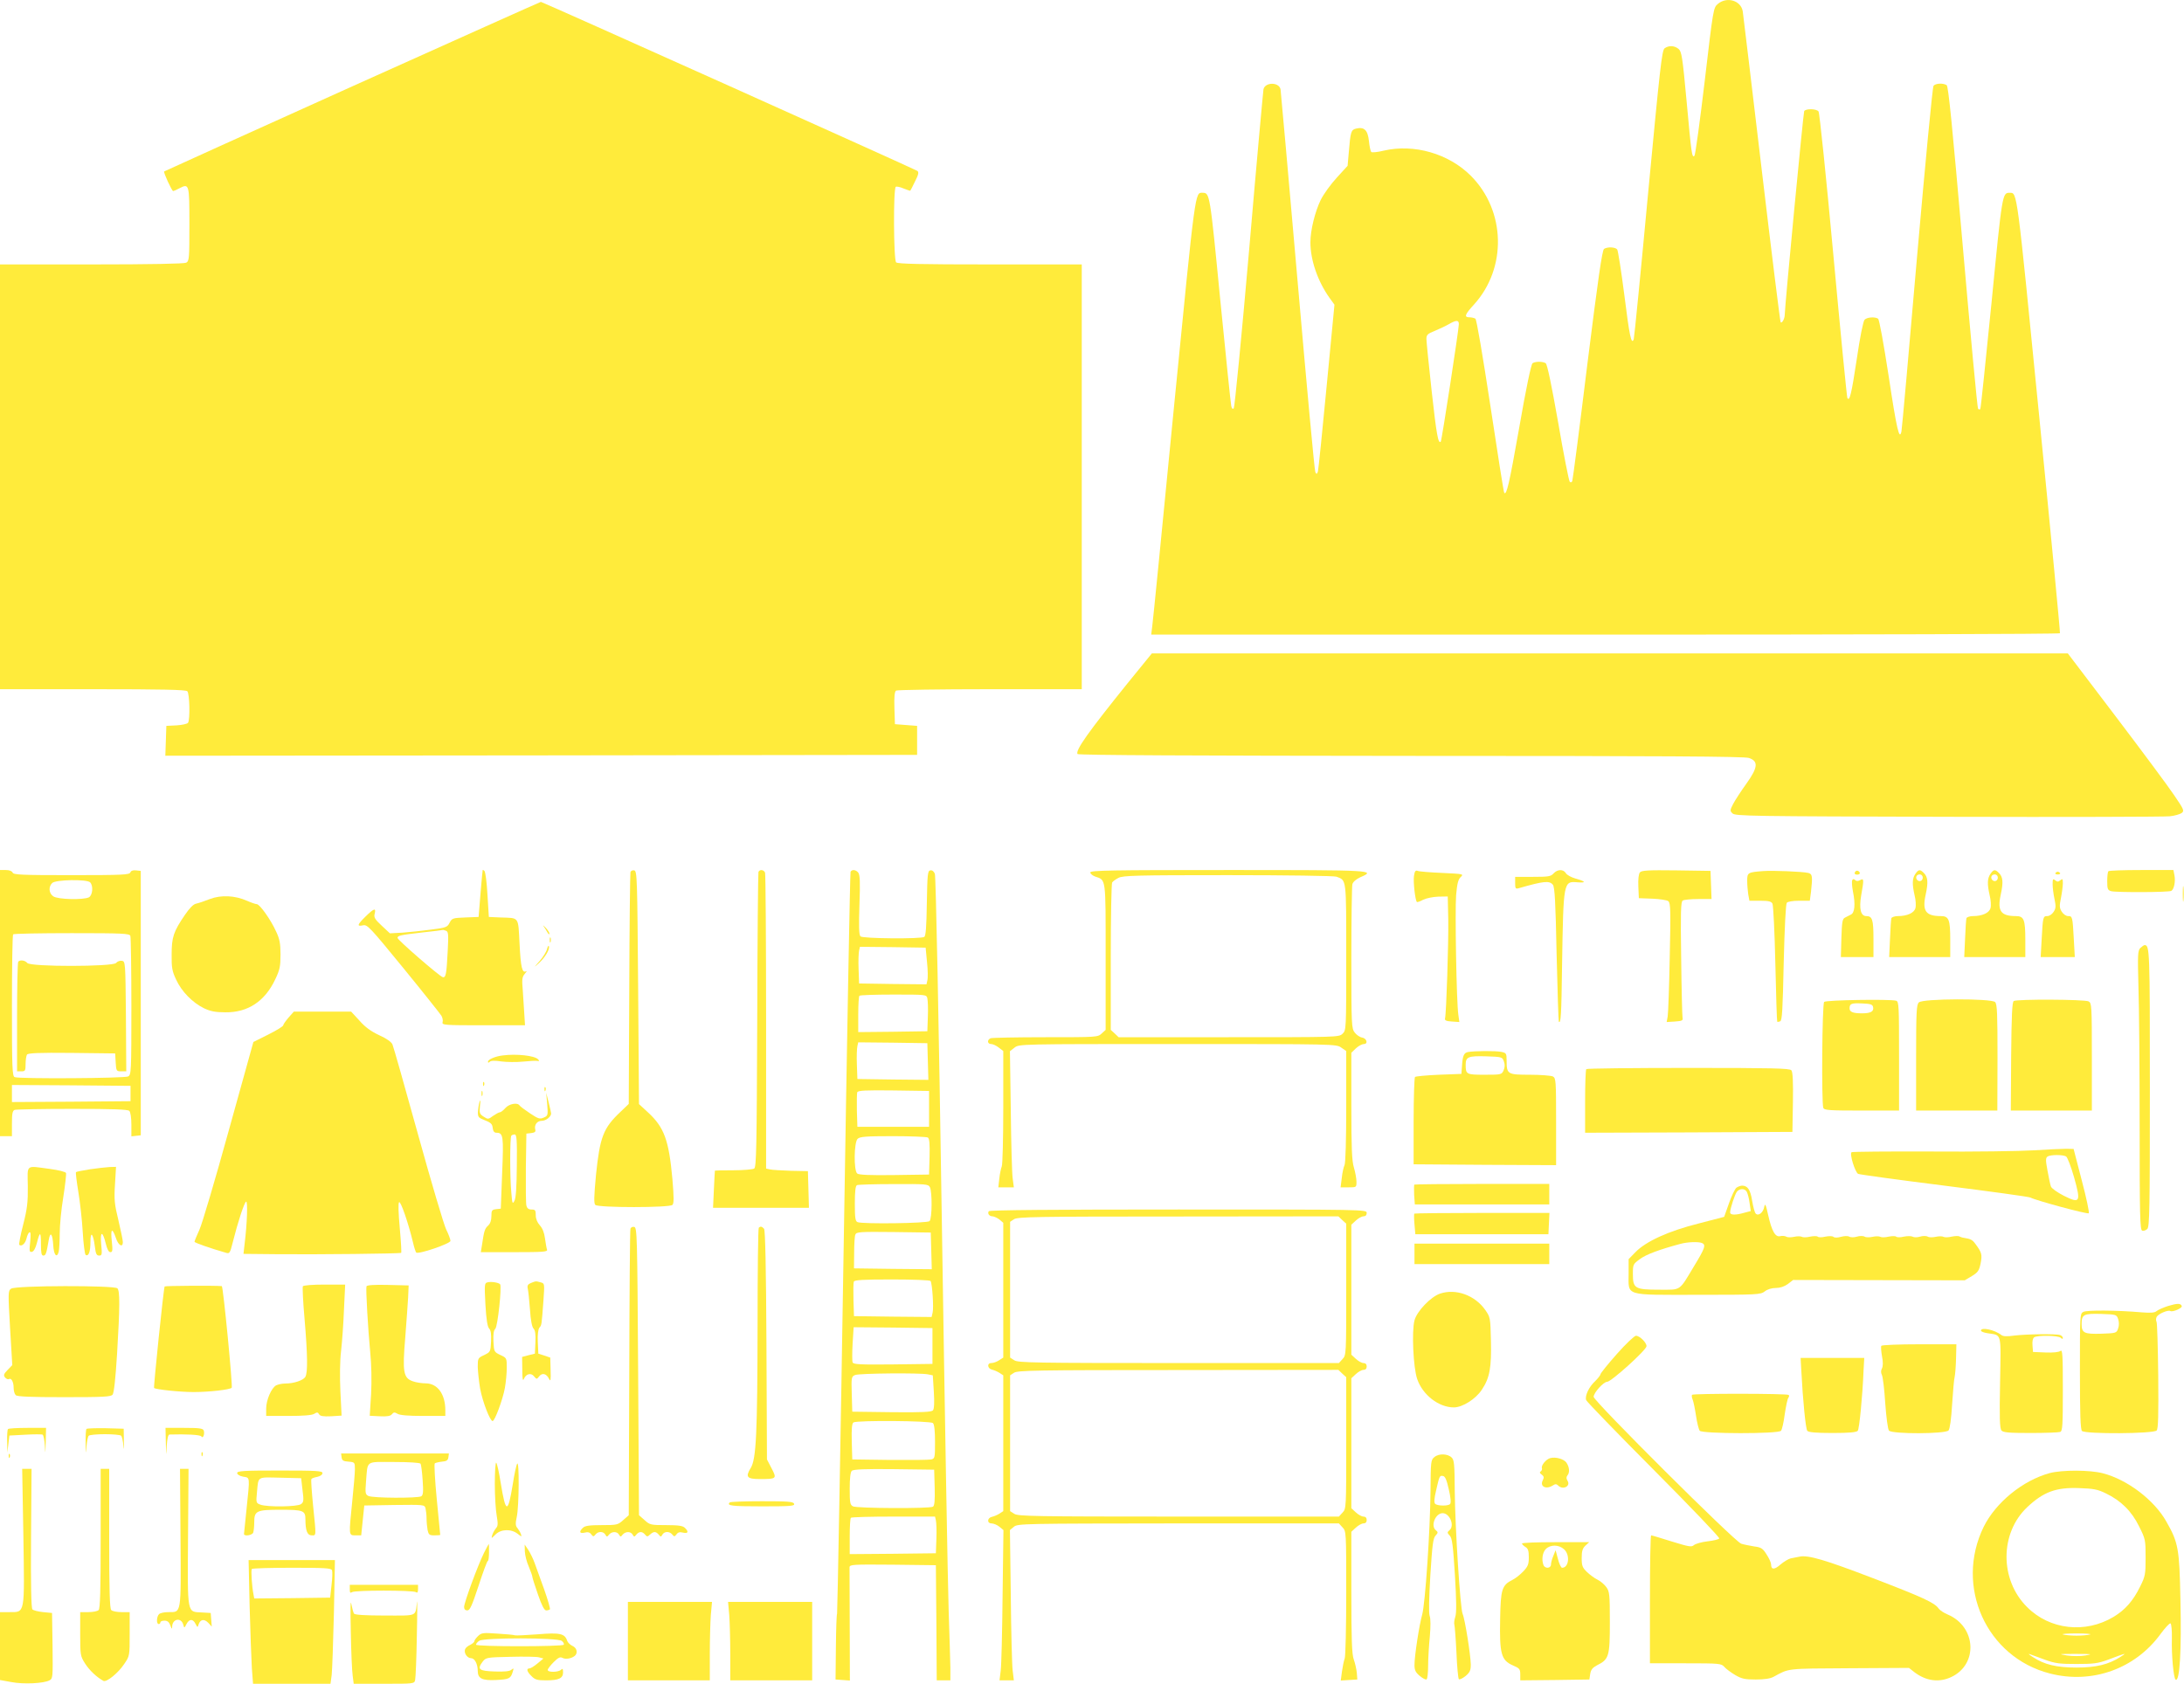
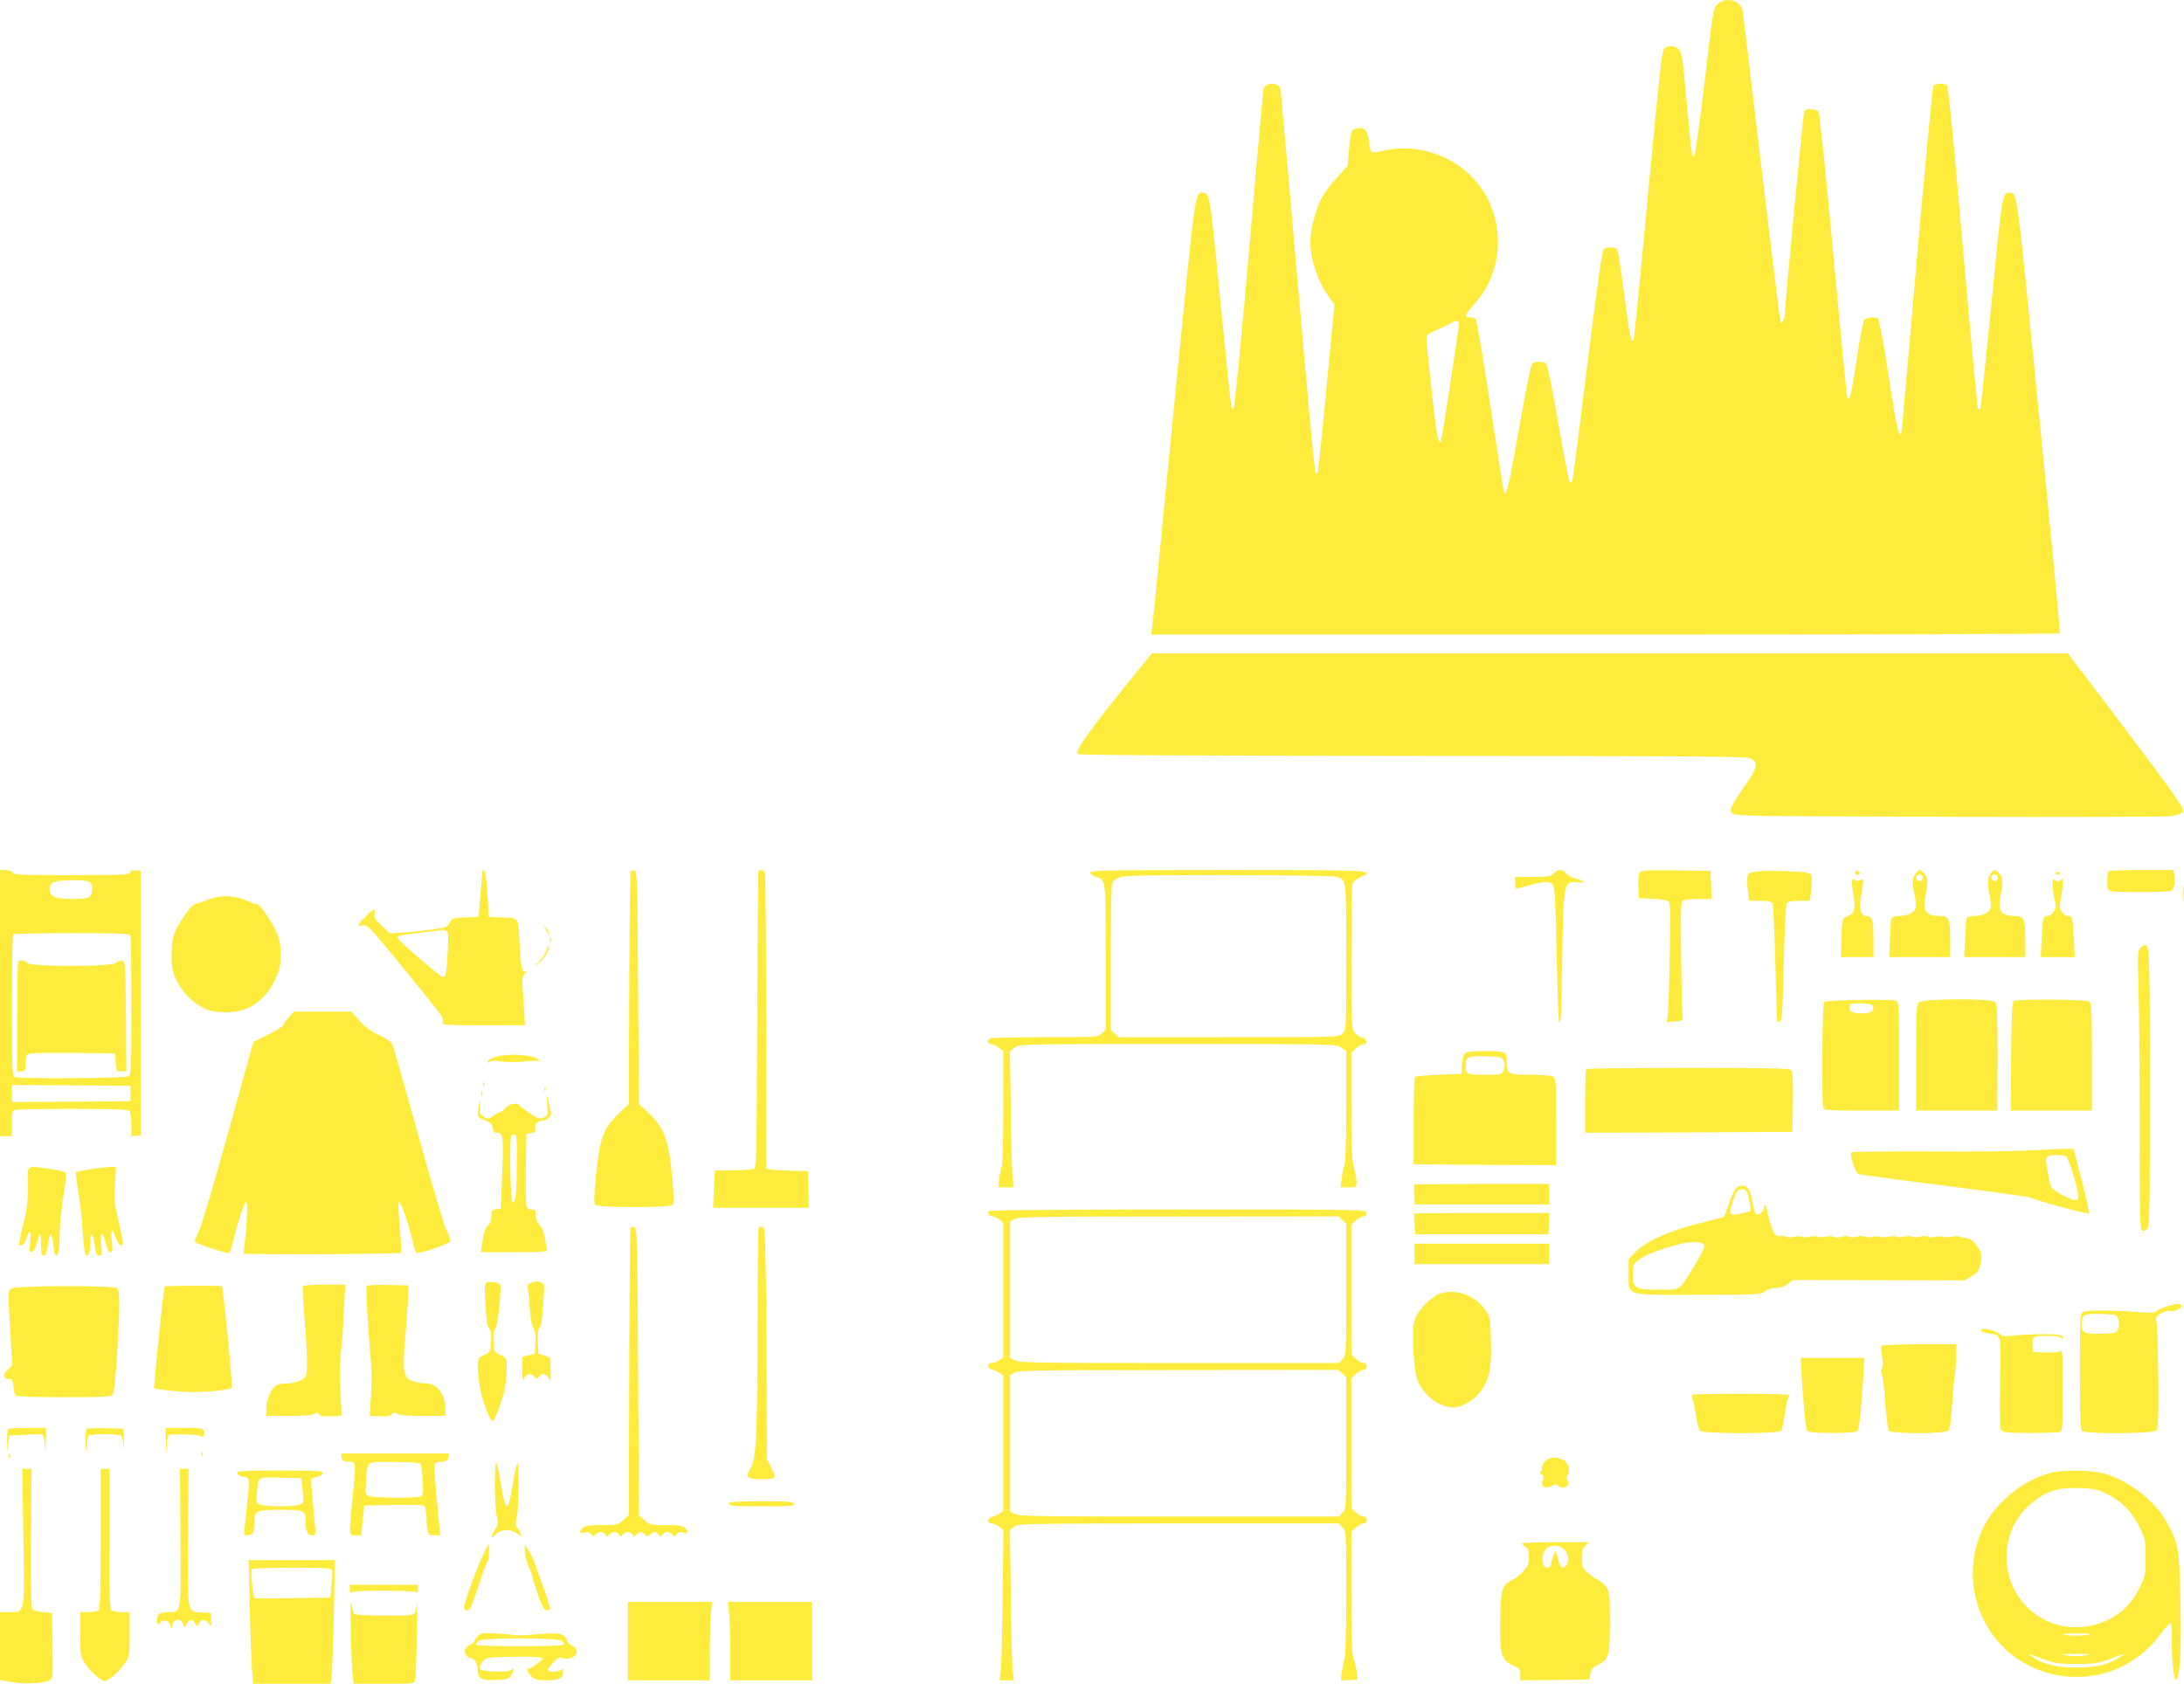
<svg xmlns="http://www.w3.org/2000/svg" version="1.0" width="1280pt" height="987pt" viewBox="0 0 1280 987" preserveAspectRatio="xMidYMid meet">
  <g transform="translate(0,987) scale(0.1,-0.1)" fill="#ffeb3b" stroke="none">
    <path d="M10068 9847 c-26 -22 -27 -25 -77 -452 -28 -236 -55 -433 -60 -438 -15 -15 -18 12 -46 318 -24 260 -29 292 -47 308 -24 20 -57 22 -82 4 -16 -12 -27 -112 -97 -852 -43 -462 -81 -846 -84 -854 -14 -35 -25 20 -55 259 -18 140 -37 261 -42 268 -12 14 -57 16 -77 3 -11 -7 -35 -174 -98 -677 -45 -368 -85 -675 -88 -683 -3 -9 -9 -11 -15 -5 -5 5 -36 161 -68 348 -39 221 -64 341 -73 347 -18 11 -60 11 -77 0 -8 -5 -38 -146 -78 -377 -59 -333 -74 -398 -88 -383 -3 2 -39 231 -81 509 -45 296 -81 508 -88 512 -7 4 -22 8 -34 8 -34 0 -28 16 25 74 195 214 187 551 -18 756 -130 130 -333 188 -510 147 -36 -9 -69 -12 -73 -8 -5 5 -11 34 -14 65 -7 64 -28 84 -76 72 -29 -7 -32 -19 -42 -139 l-7 -79 -63 -69 c-35 -38 -78 -97 -95 -132 -33 -68 -60 -177 -60 -247 0 -105 43 -229 112 -326 l29 -40 -46 -480 c-25 -263 -48 -488 -51 -498 -6 -16 -8 -17 -15 -4 -5 8 -51 512 -104 1119 -53 607 -98 1114 -100 1126 -10 43 -90 42 -100 0 -2 -12 -41 -436 -84 -941 -44 -506 -85 -924 -90 -929 -7 -7 -12 -2 -15 14 -3 13 -32 296 -65 628 -60 618 -61 620 -102 621 -46 0 -41 39 -169 -1260 -66 -679 -123 -1256 -127 -1282 l-6 -48 2661 0 c1464 0 2663 3 2665 8 2 4 -53 582 -123 1285 -131 1325 -127 1296 -171 1297 -44 0 -44 1 -107 -644 -34 -340 -63 -621 -66 -624 -4 -3 -9 -2 -13 2 -4 3 -44 430 -89 947 -62 714 -85 944 -95 950 -21 13 -65 11 -77 -4 -6 -7 -49 -460 -97 -1007 -47 -547 -88 -1006 -91 -1019 -12 -56 -28 13 -75 325 -30 194 -55 332 -62 336 -19 12 -64 9 -79 -6 -8 -8 -27 -101 -46 -232 -31 -205 -42 -249 -55 -227 -3 5 -40 382 -82 838 -42 456 -81 835 -87 842 -13 16 -74 17 -84 2 -5 -9 -113 -1136 -114 -1194 0 -23 -16 -52 -24 -44 -3 3 -53 406 -111 895 -58 489 -108 906 -111 927 -10 64 -93 89 -146 44z m-1518 -1877 c0 -30 -100 -683 -106 -689 -15 -15 -25 42 -53 294 -17 154 -31 293 -31 308 0 24 7 31 48 47 26 11 63 28 82 39 45 26 60 26 60 1z" />
-     <path d="M2065 9364 c-605 -273 -1101 -497 -1103 -499 -5 -5 45 -115 53 -115 3 0 20 7 36 16 58 30 59 26 59 -210 0 -203 -1 -216 -19 -226 -13 -6 -205 -10 -555 -10 l-536 0 0 -1245 0 -1245 543 0 c409 0 546 -3 555 -12 13 -13 17 -165 4 -185 -4 -6 -34 -13 -67 -15 l-60 -3 -3 -88 -3 -87 2203 2 2203 3 0 85 0 85 -65 5 -65 5 -3 94 c-2 69 1 97 10 103 7 4 255 8 551 8 l537 0 0 1245 0 1245 -538 0 c-405 0 -541 3 -550 12 -15 15 -17 434 -2 443 5 3 26 -1 46 -10 20 -8 38 -14 39 -13 2 2 14 26 28 55 20 39 23 53 14 61 -14 10 -2200 992 -2207 991 -3 0 -500 -223 -1105 -495z" />
    <path d="M6607 5863 c-228 -283 -305 -391 -292 -413 4 -7 706 -10 1953 -11 1481 0 1955 -3 1982 -12 57 -19 53 -56 -15 -151 -31 -43 -66 -97 -77 -118 -19 -37 -20 -41 -4 -56 15 -16 113 -17 1264 -20 686 -2 1270 0 1298 3 29 3 60 12 70 19 17 13 14 20 -44 105 -34 51 -188 258 -342 461 l-281 370 -2684 0 -2684 0 -144 -177z" />
    <path d="M0 3990 l0 -780 35 0 35 0 0 74 c0 58 3 75 16 80 9 3 161 6 338 6 237 0 325 -3 334 -12 7 -7 12 -41 12 -81 l0 -68 28 3 27 3 0 775 0 775 -28 3 c-18 2 -29 -2 -33 -12 -5 -14 -47 -16 -345 -16 -293 0 -340 2 -345 15 -4 9 -19 15 -40 15 l-34 0 0 -780z m528 708 c20 -20 15 -76 -7 -88 -32 -16 -183 -13 -209 6 -26 18 -29 56 -6 78 20 20 203 23 222 4z m236 -314 c3 -9 6 -195 6 -414 0 -385 -1 -400 -19 -410 -21 -11 -637 -15 -665 -4 -14 5 -16 52 -16 418 0 227 3 416 7 419 3 4 158 7 344 7 298 0 338 -2 343 -16z m1 -924 l0 -45 -347 -3 -348 -2 0 50 0 50 348 -2 347 -3 0 -45z" />
    <path d="M107 4233 c-4 -3 -7 -150 -7 -325 l0 -318 25 0 c23 0 25 4 25 43 0 23 4 48 8 55 7 9 66 12 263 10 l254 -3 3 -52 c3 -51 4 -53 33 -53 l29 0 -2 323 c-3 318 -3 322 -24 325 -11 2 -27 -4 -34 -13 -19 -22 -501 -23 -520 0 -13 16 -42 20 -53 8z" />
    <path d="M2829 4770 c-1 -3 -7 -66 -13 -140 l-11 -135 -77 -3 c-74 -3 -79 -4 -93 -31 -13 -26 -21 -29 -107 -40 -51 -7 -127 -15 -168 -18 l-75 -4 -48 45 c-40 37 -47 49 -41 70 9 36 -4 32 -53 -16 -50 -49 -53 -60 -15 -52 25 5 40 -11 237 -252 116 -142 215 -267 222 -278 7 -12 10 -29 7 -38 -5 -17 11 -18 239 -18 l244 0 -4 63 c-2 34 -6 97 -9 140 -6 67 -4 80 12 99 10 12 14 18 8 15 -24 -14 -32 22 -39 161 -9 163 1 150 -115 154 l-65 3 -8 130 c-4 72 -12 134 -18 140 -5 5 -10 7 -10 5z m-215 -356 c14 -5 15 -22 10 -118 -7 -137 -11 -158 -29 -154 -18 4 -265 218 -265 230 0 14 16 17 145 32 66 7 121 14 122 15 1 0 9 -2 17 -5z" />
    <path d="M3695 4758 c-2 -7 -6 -316 -7 -686 l-3 -673 -48 -46 c-101 -95 -121 -147 -144 -370 -12 -128 -13 -167 -4 -176 17 -17 435 -17 452 0 9 9 9 42 0 150 -21 231 -48 305 -145 394 l-51 47 -5 683 c-5 641 -6 684 -23 687 -9 2 -19 -2 -22 -10z" />
    <path d="M4445 4758 c-2 -7 -6 -399 -7 -871 -3 -749 -5 -859 -18 -867 -8 -5 -63 -10 -122 -10 -60 0 -108 -1 -108 -2 -1 -2 -3 -51 -6 -110 l-5 -108 281 0 281 0 -3 108 -3 107 -100 2 c-55 2 -110 5 -122 8 l-23 5 0 859 c0 473 -3 866 -6 875 -7 19 -33 21 -39 4z" />
-     <path d="M4985 4760 c-3 -5 -21 -984 -40 -2176 -19 -1191 -37 -2169 -39 -2173 -3 -3 -6 -92 -7 -196 l-2 -190 42 -3 42 -3 -1 323 c-1 178 -1 331 -1 341 1 16 18 17 254 15 l252 -3 3 -338 2 -337 40 0 40 0 0 73 c-1 39 -5 189 -10 332 -5 143 -23 1169 -40 2280 -18 1184 -35 2030 -41 2043 -6 15 -16 22 -27 20 -15 -3 -17 -22 -20 -193 -2 -136 -6 -191 -15 -197 -20 -13 -361 -10 -374 3 -9 9 -10 61 -6 185 5 133 3 177 -7 189 -14 17 -36 20 -45 5z m448 -529 c5 -46 6 -95 2 -108 l-5 -23 -198 2 -197 3 -3 85 c-2 47 0 95 3 108 l5 22 193 -2 192 -3 8 -84z m2 -213 c3 -13 5 -61 3 -108 l-3 -85 -202 -3 -203 -2 0 103 c0 57 3 107 7 110 3 4 93 7 199 7 192 0 194 0 199 -22z m3 -371 l3 -107 -208 2 -208 3 -3 85 c-2 47 0 95 3 108 l5 22 203 -2 202 -3 3 -108z m7 -277 l0 -105 -210 0 -210 0 -3 94 c-1 52 0 101 2 108 5 11 47 13 213 11 l208 -3 0 -105z m-7 -168 c9 -6 12 -36 10 -113 l-3 -104 -204 -3 c-142 -2 -208 1 -217 9 -21 17 -19 182 2 203 13 13 46 16 207 16 106 0 198 -4 205 -8z m12 -291 c14 -28 13 -184 -2 -199 -13 -13 -391 -18 -422 -6 -13 5 -16 24 -16 109 0 73 4 105 13 108 6 3 103 6 214 6 190 1 203 0 213 -18z m8 -374 l3 -107 -228 2 -228 3 1 91 c0 49 3 98 7 107 6 16 27 17 224 15 l218 -3 3 -108z m-4 -176 c10 -16 19 -157 12 -185 l-6 -26 -228 2 -227 3 -3 94 c-1 52 -1 100 2 108 4 10 52 13 225 13 122 0 222 -4 225 -9z m11 -381 l0 -105 -231 -3 c-192 -2 -233 0 -237 12 -3 7 -3 57 0 110 l6 96 231 -2 231 -3 0 -105z m-28 -166 l30 -6 6 -96 c4 -62 2 -101 -5 -109 -8 -10 -63 -13 -242 -11 l-231 3 -3 103 c-3 99 -2 103 20 112 26 10 378 13 425 4z m31 -286 c8 -8 12 -47 12 -110 0 -93 -1 -98 -22 -103 -13 -3 -122 -4 -243 -3 l-220 3 -3 104 c-2 77 1 107 10 113 22 13 452 10 466 -4z m10 -377 c2 -77 -1 -107 -10 -113 -19 -12 -446 -10 -469 2 -17 9 -19 22 -19 103 0 60 4 97 12 105 9 9 73 12 248 10 l235 -3 3 -104z m7 -193 c3 -13 5 -61 3 -108 l-3 -85 -252 -3 -253 -2 0 103 c0 57 3 107 7 110 3 4 116 7 249 7 l244 0 5 -22z" />
    <path d="M6390 4756 c0 -8 13 -18 28 -24 65 -22 62 0 62 -471 l0 -428 -23 -21 c-23 -22 -29 -22 -329 -22 -169 0 -313 -3 -322 -6 -22 -9 -20 -34 3 -34 10 0 30 -9 45 -21 l26 -20 0 -330 c0 -182 -4 -338 -9 -347 -4 -9 -11 -41 -14 -69 l-6 -53 45 0 46 0 -7 53 c-4 28 -9 208 -11 398 l-5 347 27 21 c27 21 27 21 956 21 924 0 930 0 959 -21 l29 -20 0 -325 c0 -193 -4 -333 -10 -344 -5 -10 -13 -43 -16 -74 l-7 -56 47 0 c46 0 46 0 46 33 0 19 -7 56 -15 83 -12 39 -15 114 -15 361 l0 312 27 26 c15 14 36 25 46 25 27 0 17 34 -10 38 -13 2 -32 15 -43 29 -19 25 -20 39 -20 437 0 226 3 421 6 433 4 14 22 29 45 40 97 42 85 43 -771 43 -688 0 -810 -2 -810 -14z m1443 -25 c59 -23 57 -3 57 -471 0 -429 0 -429 -22 -450 -21 -20 -31 -20 -667 -20 l-645 0 -23 22 -23 21 0 426 c0 234 4 431 8 438 4 6 21 19 37 27 26 14 108 16 642 16 346 0 622 -4 636 -9z" />
-     <path d="M8287 4735 c-5 -33 7 -142 17 -152 2 -3 19 3 37 13 19 9 58 17 89 18 l55 1 3 -136 c2 -130 -11 -548 -19 -579 -3 -11 7 -16 40 -18 l44 -3 -6 43 c-11 74 -20 609 -13 701 6 68 12 92 27 106 19 18 16 18 -108 24 -70 3 -135 8 -144 12 -13 5 -18 -2 -22 -30z" />
    <path d="M9105 4750 c-16 -18 -31 -20 -122 -20 l-103 0 0 -36 c0 -33 2 -36 23 -30 144 41 177 45 198 20 11 -13 16 -103 22 -408 5 -215 11 -393 13 -395 12 -13 15 34 19 335 8 490 8 489 91 482 53 -4 48 5 -12 22 -25 7 -51 21 -57 32 -15 24 -49 23 -72 -2z" />
    <path d="M9611 4756 c-7 -9 -11 -40 -9 -83 l3 -68 80 -3 c43 -2 86 -8 93 -15 13 -10 14 -59 8 -327 -3 -173 -9 -330 -12 -348 l-6 -33 48 3 c43 3 49 6 45 23 -2 11 -6 168 -8 349 -4 266 -2 331 9 337 7 5 48 9 91 9 l78 0 -3 83 -3 82 -201 3 c-165 2 -203 0 -213 -12z" />
    <path d="M10335 4764 c-92 -7 -95 -9 -95 -57 0 -23 3 -59 6 -79 l7 -38 63 0 c50 0 65 -4 72 -17 5 -10 13 -169 17 -353 4 -184 9 -337 11 -339 2 -2 9 -1 17 2 12 4 15 68 21 344 5 206 12 343 18 351 6 7 35 12 73 12 l62 0 7 53 c10 90 8 104 -16 110 -34 8 -206 15 -263 11z" />
    <path d="M10876 4763 c-11 -11 -7 -20 9 -20 8 0 15 4 15 8 0 11 -16 20 -24 12z" />
    <path d="M11226 4748 c-19 -27 -20 -59 -5 -126 7 -27 9 -61 5 -75 -7 -28 -48 -47 -103 -47 -18 0 -35 -6 -38 -12 -2 -7 -6 -61 -8 -120 l-5 -108 179 0 179 0 0 101 c0 119 -8 139 -55 139 -89 0 -110 30 -89 126 16 74 13 104 -12 128 -21 21 -30 20 -48 -6z m41 -32 c-4 -9 -13 -13 -22 -10 -18 7 -20 31 -2 37 17 6 31 -9 24 -27z" />
    <path d="M11666 4748 c-19 -27 -20 -59 -5 -126 7 -27 9 -61 5 -75 -7 -28 -48 -47 -103 -47 -18 0 -35 -6 -38 -12 -2 -7 -6 -61 -8 -120 l-5 -108 179 0 179 0 0 101 c0 119 -8 139 -55 139 -89 0 -110 30 -89 126 16 74 13 104 -12 128 -21 21 -30 20 -48 -6z m41 -32 c-4 -9 -13 -13 -22 -10 -18 7 -20 31 -2 37 17 6 31 -9 24 -27z" />
    <path d="M12357 4763 c-4 -3 -7 -30 -7 -59 0 -45 3 -52 23 -58 32 -8 340 -7 353 2 16 10 25 56 18 91 l-6 31 -188 0 c-102 0 -190 -3 -193 -7z" />
    <path d="M12046 4752 c-2 -4 4 -8 14 -8 10 0 16 4 14 8 -3 4 -9 8 -14 8 -5 0 -11 -4 -14 -8z" />
    <path d="M10856 4711 c-4 -6 -2 -37 4 -68 15 -74 10 -124 -12 -134 -10 -5 -26 -13 -35 -18 -15 -7 -18 -25 -21 -120 l-3 -111 96 0 95 0 0 108 c0 112 -7 132 -42 132 -33 0 -43 43 -30 121 17 96 16 102 -6 90 -13 -7 -22 -7 -29 0 -8 8 -13 7 -17 0z" />
    <path d="M12030 4687 c0 -20 5 -59 11 -87 9 -43 8 -55 -5 -75 -9 -14 -25 -25 -37 -25 -25 0 -26 -4 -33 -132 l-6 -108 100 0 100 0 -6 108 c-7 128 -8 132 -33 132 -12 0 -28 11 -37 25 -14 22 -15 34 -5 82 6 31 11 70 11 86 0 25 -2 28 -15 17 -12 -10 -18 -10 -30 0 -13 11 -15 7 -15 -23z" />
    <path d="M12793 4630 c0 -41 2 -58 4 -37 2 20 2 54 0 75 -2 20 -4 3 -4 -38z" />
    <path d="M1230 4600 c-30 -12 -66 -24 -80 -27 -17 -3 -39 -26 -67 -67 -66 -97 -77 -129 -77 -231 -1 -77 3 -98 26 -147 32 -70 96 -135 163 -168 38 -18 67 -24 125 -24 133 -2 233 65 293 193 27 56 31 77 31 146 0 64 -5 91 -26 135 -31 69 -96 160 -113 160 -7 0 -33 9 -58 20 -70 31 -151 35 -217 10z" />
    <path d="M3186 4440 c6 -8 16 -24 22 -35 6 -11 12 -15 12 -8 0 7 -10 22 -22 35 -13 13 -18 17 -12 8z" />
    <path d="M3222 4360 c0 -14 2 -19 5 -12 2 6 2 18 0 25 -3 6 -5 1 -5 -13z" />
    <path d="M3206 4307 c-3 -15 -23 -47 -43 -70 -36 -40 -36 -41 -4 -12 36 33 64 80 58 98 -2 7 -7 -1 -11 -16z" />
    <path d="M12544 4313 c-15 -16 -16 -37 -11 -227 4 -115 7 -483 7 -817 0 -525 2 -608 15 -613 8 -3 21 2 30 10 13 14 15 112 15 828 0 808 -1 836 -31 836 -4 0 -15 -8 -25 -17z" />
    <path d="M10691 3997 c-12 -12 -16 -591 -5 -621 5 -14 35 -16 225 -16 l219 0 0 319 c0 296 -1 320 -17 325 -37 10 -411 4 -422 -7z m287 -31 c5 -25 -14 -36 -65 -36 -53 0 -73 8 -73 29 0 28 11 32 74 29 50 -2 61 -6 64 -22z" />
    <path d="M11246 3994 c-14 -13 -16 -57 -16 -325 l0 -309 238 0 238 0 1 311 c0 256 -2 313 -14 325 -22 22 -425 21 -447 -2z" />
    <path d="M11802 4002 c-9 -6 -13 -83 -15 -325 l-2 -317 238 0 237 0 0 315 c0 300 -1 315 -19 325 -23 12 -420 14 -439 2z" />
    <path d="M1691 3905 c-17 -20 -31 -40 -31 -45 0 -6 -39 -30 -87 -54 l-88 -44 -144 -518 c-79 -286 -156 -547 -172 -582 -16 -35 -29 -67 -29 -71 0 -6 95 -39 186 -65 19 -6 23 0 38 61 30 120 67 232 78 239 11 7 7 -124 -9 -253 l-6 -53 204 -2 c233 -2 711 3 720 8 3 1 -1 67 -8 145 -8 90 -10 146 -4 152 9 9 55 -124 82 -238 6 -27 15 -53 18 -57 11 -13 201 52 201 68 0 9 -11 39 -25 67 -14 29 -88 279 -165 557 -77 278 -144 515 -150 528 -6 14 -35 35 -78 54 -47 22 -82 47 -115 85 l-49 53 -168 0 -168 0 -31 -35z" />
    <path d="M8603 3703 c-24 -5 -31 -21 -35 -88 l-3 -40 -132 -5 c-72 -3 -135 -9 -140 -13 -4 -5 -8 -122 -8 -260 l0 -252 418 -3 417 -2 0 255 c0 241 -1 255 -19 265 -11 5 -72 10 -135 10 -131 0 -136 3 -136 83 0 42 -2 45 -31 51 -34 7 -160 6 -196 -1z m211 -55 c7 -18 6 -35 -2 -53 -11 -24 -14 -25 -111 -25 -107 0 -111 2 -111 59 0 46 16 52 120 49 93 -3 95 -4 104 -30z" />
    <path d="M2945 3683 c-43 -5 -85 -24 -85 -36 0 -8 3 -8 10 -1 7 7 31 8 68 2 31 -4 89 -5 127 -1 39 4 77 6 85 4 12 -2 12 0 3 10 -21 21 -126 33 -208 22z" />
    <path d="M9297 3603 c-4 -3 -7 -89 -7 -190 l0 -183 608 2 607 3 3 174 c2 119 -1 178 -9 187 -10 12 -112 14 -604 14 -325 0 -595 -3 -598 -7z" />
    <path d="M2831 3514 c0 -11 3 -14 6 -6 3 7 2 16 -1 19 -3 4 -6 -2 -5 -13z" />
    <path d="M3191 3484 c0 -11 3 -14 6 -6 3 7 2 16 -1 19 -3 4 -6 -2 -5 -13z" />
    <path d="M2822 3460 c0 -14 2 -19 5 -12 2 6 2 18 0 25 -3 6 -5 1 -5 -13z" />
    <path d="M3207 3398 c5 -65 5 -68 -20 -79 -23 -10 -32 -8 -81 25 -30 20 -58 41 -61 46 -12 19 -61 10 -83 -15 -12 -14 -27 -25 -32 -25 -6 0 -24 -10 -40 -21 -28 -21 -30 -21 -55 -5 -25 16 -26 22 -22 64 4 33 3 39 -3 22 -4 -14 -8 -40 -9 -58 -1 -27 4 -34 27 -43 51 -20 57 -26 60 -53 2 -17 9 -26 21 -26 41 0 43 -19 34 -237 l-8 -208 -27 -3 c-25 -3 -28 -7 -28 -41 0 -25 -7 -44 -19 -55 -20 -18 -24 -31 -36 -113 l-7 -43 197 0 c170 0 196 2 191 15 -3 8 -8 38 -12 66 -4 33 -15 60 -30 76 -15 17 -24 38 -24 59 0 30 -3 34 -25 34 -17 0 -26 7 -30 23 -3 12 -4 112 -3 222 l3 200 28 3 c22 3 28 8 24 21 -7 27 11 51 38 51 25 0 55 24 55 43 -1 7 -7 37 -15 67 l-14 55 6 -67z m-178 -361 c-1 -123 -5 -191 -14 -206 -11 -21 -13 -17 -18 45 -9 90 -9 329 0 337 3 4 13 7 20 7 11 0 14 -34 12 -183z" />
    <path d="M11920 3127 c-80 -5 -351 -9 -602 -7 -251 1 -461 -1 -466 -4 -14 -8 20 -117 38 -127 8 -4 235 -35 505 -69 269 -34 497 -65 505 -70 35 -18 335 -99 342 -92 4 4 -14 90 -41 192 l-48 185 -44 1 c-24 0 -109 -4 -189 -9z m189 -36 c8 -5 29 -60 47 -123 41 -146 35 -155 -61 -107 -37 19 -71 43 -75 54 -4 11 -13 53 -20 93 -12 63 -11 75 1 83 18 11 90 11 108 0z" />
    <path d="M163 2918 c1 -94 -3 -132 -27 -226 -16 -62 -26 -115 -23 -119 13 -12 35 7 42 36 4 17 11 34 17 37 8 5 9 -12 5 -55 -6 -55 -5 -62 10 -59 11 2 21 21 29 51 18 71 24 69 24 -6 0 -51 3 -67 14 -67 14 0 18 11 32 93 9 51 22 35 26 -32 3 -57 21 -79 32 -39 3 13 6 61 6 107 0 47 9 143 21 214 11 70 18 134 16 141 -3 7 -43 17 -95 24 -144 19 -131 30 -129 -100z" />
    <path d="M528 3016 c-43 -7 -80 -14 -83 -17 -2 -3 4 -54 14 -115 10 -60 22 -166 26 -237 4 -70 12 -130 17 -133 17 -11 28 18 28 76 0 67 16 51 26 -27 5 -43 10 -53 25 -53 17 0 18 6 12 67 -7 78 8 80 27 3 8 -33 17 -50 27 -50 13 0 14 11 8 66 -8 73 3 80 25 15 14 -42 40 -56 40 -22 0 11 -12 68 -26 128 -23 94 -26 121 -20 211 l6 102 -38 -1 c-20 -1 -72 -7 -114 -13z" />
    <path d="M8289 2926 c-2 -2 -2 -29 -1 -60 l4 -56 394 0 394 0 0 60 0 60 -393 0 c-217 0 -396 -2 -398 -4z" />
    <path d="M10177 2908 c-9 -7 -29 -49 -44 -92 l-28 -79 -150 -39 c-176 -44 -309 -105 -370 -168 l-40 -41 0 -83 c0 -136 -31 -126 405 -126 352 0 368 1 393 20 15 12 40 20 64 20 25 0 50 8 71 23 l31 24 503 -1 503 -1 42 25 c36 22 42 32 51 74 10 52 7 64 -31 115 -17 23 -27 29 -67 35 -9 1 -20 5 -26 8 -5 4 -26 3 -46 -1 -20 -5 -41 -5 -48 -1 -7 4 -27 4 -45 0 -18 -4 -39 -4 -47 1 -8 5 -29 5 -45 0 -16 -5 -36 -5 -44 0 -8 4 -31 4 -51 0 -20 -5 -40 -5 -45 0 -4 4 -24 4 -44 0 -21 -5 -42 -5 -49 -1 -7 4 -27 4 -45 0 -18 -4 -39 -4 -47 1 -8 5 -29 5 -45 0 -16 -5 -37 -5 -45 0 -9 5 -30 4 -48 -1 -21 -6 -38 -6 -45 0 -6 5 -26 5 -47 1 -20 -5 -40 -5 -45 0 -4 4 -24 4 -44 0 -21 -5 -42 -5 -49 -1 -7 4 -27 4 -45 0 -18 -4 -39 -4 -46 1 -8 4 -23 6 -35 3 -29 -8 -50 29 -71 123 -14 63 -18 72 -23 49 -6 -34 -34 -56 -50 -40 -6 6 -15 39 -21 75 -10 64 -26 89 -59 89 -9 0 -24 -6 -33 -12z m61 -25 c5 -10 13 -39 16 -65 l7 -47 -38 -10 c-52 -15 -83 -14 -83 2 0 23 28 107 40 122 17 20 47 19 58 -2z m-264 -299 c26 -10 19 -30 -46 -137 -89 -148 -73 -137 -202 -137 -144 0 -156 7 -156 91 0 58 1 59 42 89 36 27 115 56 238 89 42 11 102 13 124 5z" />
    <path d="M5795 2770 c-9 -14 3 -30 23 -30 9 -1 27 -9 40 -19 l22 -19 0 -395 0 -395 -25 -16 c-13 -9 -34 -16 -45 -16 -27 0 -23 -33 5 -39 10 -2 29 -10 42 -18 l23 -15 0 -398 0 -398 -23 -15 c-13 -8 -32 -16 -42 -18 -30 -6 -32 -39 -3 -39 13 -1 33 -9 46 -20 l23 -19 -5 -383 c-2 -211 -7 -409 -11 -441 l-7 -57 42 0 42 0 -7 58 c-4 31 -9 229 -11 440 l-5 383 23 19 c22 19 54 19 964 20 l941 0 21 -23 c22 -23 22 -27 22 -384 0 -199 -4 -372 -9 -385 -5 -13 -12 -47 -16 -76 l-7 -53 48 3 49 3 -3 39 c-2 21 -10 57 -18 79 -11 31 -14 115 -14 394 l0 354 26 24 c15 14 35 25 45 25 12 0 19 7 19 20 0 13 -7 20 -19 20 -10 0 -30 11 -45 25 l-26 24 0 381 0 381 26 24 c15 14 35 25 45 25 12 0 19 7 19 20 0 13 -7 20 -19 20 -10 0 -30 11 -45 25 l-26 24 0 381 0 381 26 24 c15 14 35 25 45 25 12 0 19 7 19 20 0 20 -7 20 -1104 20 -726 0 -1107 -3 -1111 -10z m2072 -52 l23 -21 0 -386 c0 -381 0 -385 -22 -408 l-21 -23 -939 0 c-847 0 -941 2 -963 16 l-25 16 0 398 0 398 23 15 c20 14 125 16 961 16 l940 1 23 -22z m0 -900 l23 -21 0 -386 c0 -381 0 -385 -22 -408 l-21 -23 -939 0 c-847 0 -941 2 -963 16 l-25 16 0 398 0 398 23 15 c20 14 125 16 961 16 l940 1 23 -22z" />
    <path d="M8289 2756 c-2 -3 -2 -31 1 -63 l5 -58 390 0 390 0 3 63 3 62 -394 0 c-216 0 -396 -2 -398 -4z" />
    <path d="M3695 2668 c-3 -7 -6 -388 -7 -846 l-3 -834 -33 -29 c-31 -28 -37 -29 -126 -29 -73 0 -98 -4 -110 -16 -24 -23 -19 -35 11 -28 18 5 30 2 38 -10 11 -14 14 -15 25 -1 16 20 47 19 58 -1 8 -14 10 -14 21 0 17 20 48 20 59 0 8 -14 10 -14 21 0 17 20 48 20 59 0 8 -14 10 -14 21 0 17 20 35 20 51 1 12 -14 15 -14 30 0 21 19 34 19 51 -1 11 -14 13 -14 21 0 11 20 42 21 58 1 11 -14 14 -13 25 1 8 12 20 15 38 10 30 -7 35 5 11 28 -12 12 -37 16 -110 16 -89 0 -95 1 -126 29 l-33 29 -5 844 c-5 793 -6 843 -23 846 -9 2 -19 -2 -22 -10z" />
    <path d="M4447 2673 c-4 -3 -7 -259 -7 -567 -1 -643 -8 -788 -40 -841 -33 -53 -22 -65 54 -65 98 0 100 2 68 63 l-27 52 -3 670 c-2 452 -7 674 -14 682 -12 14 -21 16 -31 6z" />
    <path d="M8290 2520 l0 -60 395 0 395 0 0 60 0 60 -395 0 -395 0 0 -60z" />
    <path d="M2857 2353 c-18 -4 -18 -13 -12 -131 5 -87 12 -130 22 -140 10 -10 13 -33 11 -76 -3 -60 -4 -61 -40 -79 -37 -17 -38 -19 -38 -70 1 -28 7 -86 14 -127 14 -76 58 -190 73 -190 13 0 60 127 72 194 6 33 11 86 11 118 0 57 0 58 -37 75 -37 18 -38 19 -41 79 -2 42 1 66 11 75 14 14 39 248 28 261 -9 10 -53 17 -74 11z" />
    <path d="M3111 2349 c-17 -7 -22 -15 -18 -32 3 -12 9 -67 13 -122 4 -64 12 -104 21 -113 10 -10 13 -34 11 -81 l-3 -66 -37 -9 -38 -10 1 -75 c0 -52 3 -69 9 -55 12 31 42 39 60 16 15 -18 16 -18 30 0 18 23 43 16 58 -15 9 -18 11 -7 9 52 l-2 73 -35 12 -35 11 -3 68 c-2 44 2 74 9 84 14 16 13 13 24 159 7 100 7 101 -16 107 -29 8 -28 8 -58 -4z" />
    <path d="M965 2329 c-6 -8 -66 -591 -62 -595 9 -9 152 -24 232 -24 91 0 212 14 223 25 7 7 -50 595 -58 596 -42 4 -333 2 -335 -2z" />
    <path d="M1775 2330 c-3 -5 1 -92 10 -192 18 -212 19 -312 5 -338 -11 -21 -67 -40 -118 -40 -18 0 -42 -5 -54 -11 -27 -15 -58 -85 -58 -136 l0 -43 130 0 c87 0 137 4 151 12 17 11 22 10 29 -2 6 -11 23 -14 70 -12 l62 4 -7 141 c-4 86 -3 180 4 238 6 53 14 162 17 243 l7 146 -121 0 c-67 0 -123 -4 -127 -10z" />
    <path d="M2148 2330 c-5 -15 9 -254 22 -389 7 -69 9 -164 5 -242 l-8 -128 59 -3 c43 -2 62 1 71 12 10 12 15 13 32 3 14 -9 64 -13 151 -13 l130 0 0 33 c0 94 -45 157 -114 158 -23 0 -57 5 -76 12 -56 19 -62 54 -45 255 7 92 15 199 17 237 l3 70 -122 3 c-78 2 -122 -1 -125 -8z" />
    <path d="M65 2316 c-18 -13 -18 -22 -6 -231 l13 -217 -28 -29 c-22 -23 -25 -31 -14 -44 7 -8 17 -12 22 -9 14 9 28 -16 28 -52 0 -16 5 -35 12 -42 9 -9 86 -12 284 -12 229 0 274 2 284 15 8 10 17 93 26 237 17 281 17 371 2 386 -18 18 -597 17 -623 -2z" />
    <path d="M8440 2287 c-54 -18 -136 -103 -150 -157 -17 -63 -7 -279 16 -344 32 -93 126 -166 215 -166 50 0 128 49 164 104 46 69 57 130 53 290 -3 131 -4 135 -33 177 -61 87 -173 127 -265 96z" />
    <path d="M12705 2214 c-27 -9 -57 -22 -65 -29 -11 -10 -34 -12 -85 -8 -149 13 -324 14 -345 3 -20 -10 -20 -19 -20 -348 0 -250 3 -341 12 -350 19 -19 422 -17 438 3 9 10 11 92 9 320 -2 168 -6 311 -10 317 -4 7 -4 20 1 29 10 18 67 42 80 34 13 -8 71 17 67 29 -6 17 -26 17 -82 0z m-291 -76 c6 -18 6 -38 0 -55 -9 -27 -11 -28 -98 -31 -101 -3 -116 4 -116 57 0 56 12 62 115 59 88 -3 90 -4 99 -30z" />
    <path d="M11610 2070 c0 -5 17 -12 38 -15 86 -14 79 11 74 -289 -4 -204 -2 -269 8 -281 10 -12 42 -15 170 -15 87 0 165 3 174 6 14 5 16 37 16 246 0 206 -2 239 -14 229 -9 -7 -42 -11 -88 -9 l-73 3 -3 39 c-2 24 2 42 10 47 20 13 142 11 156 -3 8 -8 12 -8 12 -1 0 6 -7 14 -16 17 -22 8 -196 6 -269 -3 -42 -6 -65 -5 -75 3 -39 31 -120 48 -120 26z" />
-     <path d="M9476 1933 c-53 -60 -96 -113 -96 -119 0 -5 -14 -23 -31 -40 -37 -34 -61 -86 -53 -111 4 -10 182 -194 397 -410 214 -215 387 -396 383 -401 -3 -6 -34 -13 -68 -17 -35 -4 -70 -14 -80 -22 -14 -13 -29 -10 -130 21 -63 20 -117 36 -121 36 -4 0 -7 -169 -7 -375 l0 -375 208 0 c200 0 210 -1 228 -21 10 -12 39 -33 64 -48 38 -22 57 -26 120 -26 50 0 85 5 105 16 92 50 70 48 441 50 l352 2 33 -26 c68 -51 143 -61 214 -28 160 74 148 296 -20 367 -22 9 -46 25 -53 35 -23 34 -93 66 -385 178 -282 108 -380 137 -431 126 -14 -3 -37 -7 -51 -10 -13 -3 -40 -19 -60 -36 -36 -32 -55 -31 -55 1 0 10 -12 36 -27 59 -22 35 -32 41 -72 46 -25 4 -60 11 -76 16 -37 11 -865 836 -865 861 0 24 58 88 79 88 24 0 231 187 231 209 0 21 -40 61 -62 61 -9 0 -60 -48 -112 -107z" />
    <path d="M11026 1981 c-3 -5 -1 -32 4 -61 7 -35 6 -58 0 -71 -7 -13 -7 -25 -1 -38 6 -10 15 -85 20 -166 6 -82 15 -153 22 -161 18 -21 331 -20 349 1 8 10 16 68 21 153 5 75 11 148 15 162 3 14 7 62 8 108 l2 82 -217 0 c-120 0 -220 -4 -223 -9z" />
    <path d="M10557 1838 c9 -178 26 -344 35 -355 7 -9 50 -13 148 -13 98 0 140 4 148 13 9 11 28 202 34 355 l4 72 -187 0 -186 0 4 -72z" />
    <path d="M9917 1694 c-3 -3 -2 -16 3 -27 5 -12 14 -56 20 -96 6 -41 16 -81 22 -88 15 -18 461 -19 476 0 6 6 16 50 22 97 7 47 16 90 21 96 5 6 6 14 2 17 -8 9 -557 9 -566 1z" />
    <path d="M47 1493 c-4 -3 -6 -36 -5 -72 l1 -66 6 50 6 50 94 5 c51 3 97 3 101 0 5 -3 11 -32 13 -65 3 -53 3 -50 5 23 l2 82 -108 0 c-60 0 -112 -3 -115 -7z" />
    <path d="M507 1494 c-4 -4 -6 -41 -5 -83 1 -67 2 -69 5 -21 2 30 8 59 13 64 5 5 48 9 95 9 47 0 90 -4 95 -9 5 -5 11 -31 13 -59 2 -30 4 -20 3 25 l-1 75 -106 3 c-58 1 -108 -1 -112 -4z" />
    <path d="M972 1413 c2 -83 2 -84 5 -20 3 43 8 67 16 68 95 3 181 -1 187 -11 10 -16 21 15 14 35 -5 12 -27 15 -115 15 l-109 0 2 -87z" />
    <path d="M1181 1344 c0 -11 3 -14 6 -6 3 7 2 16 -1 19 -3 4 -6 -2 -5 -13z" />
    <path d="M51 1334 c0 -11 3 -14 6 -6 3 7 2 16 -1 19 -3 4 -6 -2 -5 -13z" />
    <path d="M2002 1328 c2 -19 10 -24 41 -26 36 -3 37 -4 37 -45 0 -23 -7 -105 -15 -182 -21 -208 -22 -205 18 -205 l34 0 9 88 9 87 176 3 c176 2 177 2 183 -20 3 -13 6 -39 6 -59 0 -20 3 -51 6 -68 6 -27 10 -31 40 -31 19 0 34 1 34 3 0 1 -9 94 -20 207 -11 112 -16 208 -12 212 4 3 23 8 42 10 27 2 36 8 38 26 l3 22 -316 0 -316 0 3 -22z m463 -38 c3 -5 9 -48 12 -96 5 -68 3 -88 -8 -95 -20 -12 -286 -11 -310 2 -18 9 -19 17 -14 82 11 130 -7 117 165 117 86 0 151 -4 155 -10z" />
-     <path d="M8407 1329 c-21 -16 -22 -26 -23 -196 -2 -237 -31 -665 -49 -728 -17 -60 -45 -241 -45 -295 0 -30 6 -43 31 -64 17 -14 35 -24 40 -20 5 3 9 40 9 82 0 42 5 119 10 170 5 57 5 104 -1 120 -6 17 -4 103 4 239 11 174 16 216 30 231 16 17 16 21 2 32 -32 26 -2 100 40 100 42 0 72 -74 40 -100 -14 -12 -14 -15 2 -32 14 -15 19 -57 30 -231 9 -153 10 -221 2 -245 -6 -18 -8 -39 -5 -47 2 -7 8 -80 12 -162 3 -81 10 -152 14 -156 4 -4 21 4 39 18 26 22 31 34 31 68 -1 56 -34 266 -48 297 -14 34 -44 504 -46 722 -1 152 -3 180 -18 194 -23 23 -75 25 -101 3z m84 -189 c11 -46 14 -79 8 -86 -11 -13 -75 -12 -88 1 -7 7 -5 33 5 75 20 88 21 92 41 88 13 -2 22 -24 34 -78z" />
    <path d="M9086 1323 c-24 -6 -55 -43 -49 -59 2 -7 -1 -15 -7 -19 -8 -5 -6 -11 6 -19 13 -10 14 -17 6 -33 -19 -36 18 -56 58 -31 15 10 22 10 32 0 28 -28 75 -4 55 28 -8 13 -8 22 0 32 14 17 11 49 -7 75 -16 21 -62 34 -94 26z" />
    <path d="M2900 1172 c0 -70 5 -154 11 -186 8 -48 8 -61 -4 -74 -8 -10 -18 -27 -22 -40 -6 -22 -6 -22 19 3 32 32 92 34 130 4 23 -18 25 -19 19 -2 -3 10 -13 26 -20 35 -12 14 -13 26 -4 68 13 61 15 332 2 310 -5 -8 -17 -63 -26 -122 -28 -172 -41 -171 -70 7 -10 64 -22 118 -27 121 -4 3 -8 -53 -8 -124z" />
    <path d="M137 866 c7 -463 11 -446 -82 -446 l-55 0 0 -199 0 -199 66 -12 c72 -14 190 -8 224 10 20 11 20 18 18 203 l-3 192 -52 5 c-29 3 -57 10 -63 16 -7 7 -10 144 -8 417 l3 407 -28 0 -27 0 7 -394z" />
    <path d="M590 852 c0 -304 -3 -411 -12 -420 -7 -7 -34 -12 -60 -12 l-48 0 0 -128 c0 -124 1 -130 29 -174 25 -39 67 -79 107 -101 18 -10 87 46 122 99 32 47 32 48 32 176 l0 128 -48 0 c-26 0 -53 5 -60 12 -9 9 -12 116 -12 420 l0 408 -25 0 -25 0 0 -408z" />
    <path d="M1058 856 c3 -455 6 -436 -72 -436 -23 0 -47 -5 -54 -12 -15 -15 -16 -58 -2 -58 6 0 10 5 10 10 0 6 11 10 24 10 17 0 27 -8 34 -27 9 -24 11 -25 11 -7 2 46 53 54 65 11 6 -22 6 -22 19 3 16 31 38 32 53 1 12 -22 12 -22 18 -3 10 30 33 34 57 9 l20 -22 -3 40 -3 40 -51 3 c-89 5 -85 -19 -82 441 l3 401 -25 0 -25 0 3 -404z" />
    <path d="M1390 1235 c0 -8 14 -17 35 -21 41 -7 40 4 20 -189 -8 -77 -15 -143 -15 -147 0 -15 48 -8 54 8 3 9 6 35 6 59 0 69 12 75 154 75 134 0 146 -5 146 -56 0 -66 11 -94 36 -94 28 0 28 -12 9 174 -8 81 -13 151 -10 156 2 4 18 10 35 13 18 4 30 13 30 22 0 13 -33 15 -250 15 -212 0 -250 -2 -250 -15z m383 -100 c8 -60 7 -71 -9 -82 -21 -16 -199 -18 -238 -3 -25 9 -26 12 -20 72 9 96 -2 89 136 86 l123 -3 8 -70z" />
    <path d="M12013 1235 c-158 -43 -316 -172 -387 -315 -171 -350 16 -765 389 -860 246 -63 498 27 647 231 28 38 54 66 59 63 5 -3 9 -42 8 -87 -3 -98 10 -235 22 -243 24 -14 35 168 28 471 -6 297 -12 332 -82 455 -71 127 -229 247 -373 284 -76 20 -239 20 -311 1z m329 -119 c88 -42 152 -105 195 -194 37 -73 38 -80 38 -182 0 -98 -2 -110 -32 -170 -41 -84 -88 -137 -156 -178 -165 -99 -374 -76 -507 58 -161 160 -160 434 2 586 95 89 168 116 303 111 84 -3 109 -7 157 -31z m-93 -827 c-13 -4 -49 -7 -79 -7 -30 0 -66 3 -79 7 -13 3 23 6 79 6 56 0 92 -3 79 -6z m-264 -148 c60 -22 87 -25 185 -25 99 0 125 3 185 25 111 42 112 42 72 16 -69 -44 -142 -62 -257 -62 -116 0 -188 17 -255 61 -22 14 -31 22 -20 18 11 -4 52 -19 90 -33z m238 25 c-30 -5 -76 -5 -110 0 -53 9 -49 9 52 9 96 0 103 -1 58 -9z" />
    <path d="M4277 1063 c-20 -19 10 -23 188 -23 169 0 194 2 189 15 -5 13 -36 15 -188 15 -101 0 -186 -3 -189 -7z" />
    <path d="M8920 822 c0 -4 9 -13 20 -20 16 -9 20 -23 20 -61 0 -41 -5 -53 -32 -82 -18 -19 -46 -41 -62 -49 -64 -32 -71 -55 -74 -232 -4 -201 6 -240 74 -270 40 -17 44 -22 44 -54 l0 -34 203 2 202 3 5 33 c4 24 13 36 39 50 71 35 76 52 76 252 0 165 -2 181 -21 207 -11 15 -34 35 -51 43 -17 8 -44 28 -62 45 -27 26 -31 37 -31 82 0 41 5 57 22 73 l22 20 -197 0 c-108 0 -197 -3 -197 -8z m247 -34 c36 -33 28 -108 -12 -108 -6 0 -17 23 -24 51 l-14 52 -13 -33 c-8 -18 -14 -41 -14 -51 0 -23 -35 -26 -44 -3 -12 31 -6 74 14 94 27 27 77 26 107 -2z" />
    <path d="M2837 768 c-36 -72 -117 -292 -117 -318 0 -13 7 -20 19 -20 15 0 27 27 66 145 26 80 50 145 54 145 4 0 7 23 7 50 0 28 0 50 -1 50 -1 0 -14 -24 -28 -52z" />
    <path d="M3076 776 c1 -23 11 -63 23 -89 11 -27 21 -54 21 -60 0 -6 15 -52 33 -104 22 -64 37 -93 48 -93 9 0 18 3 22 6 3 3 -12 56 -34 118 -22 61 -47 131 -56 155 -9 25 -26 59 -37 76 l-21 31 1 -40z" />
    <path d="M1463 455 c4 -148 10 -312 13 -363 l7 -92 227 0 227 0 7 52 c3 29 9 192 13 363 l6 310 -253 0 -253 0 6 -270z m483 210 c3 -8 2 -47 -3 -87 l-8 -73 -222 -3 -223 -2 -4 22 c-10 49 -16 144 -10 151 4 4 110 7 236 7 192 0 230 -2 234 -15z" />
    <path d="M2050 554 c0 -20 3 -24 13 -17 14 12 356 12 375 0 8 -6 12 -1 12 17 l0 26 -200 0 -200 0 0 -26z" />
    <path d="M2056 305 c2 -116 7 -231 11 -258 l6 -47 177 0 c176 0 178 0 183 22 3 13 8 129 10 258 3 129 3 219 1 200 -11 -88 7 -80 -189 -80 -111 0 -176 4 -180 11 -4 5 -11 31 -16 57 -5 30 -6 -29 -3 -163z" />
    <path d="M3680 250 l0 -230 240 0 240 0 0 153 c0 85 3 188 6 230 l7 77 -247 0 -246 0 0 -230z" />
    <path d="M4274 403 c3 -42 6 -145 6 -230 l0 -153 240 0 240 0 0 230 0 230 -246 0 -247 0 7 -77z" />
    <path d="M2802 280 c-12 -12 -22 -25 -22 -31 0 -5 -11 -14 -24 -21 -14 -6 -27 -17 -30 -25 -9 -22 12 -53 35 -53 21 0 39 -34 39 -75 0 -44 26 -57 106 -53 78 4 87 8 99 48 7 22 6 23 -8 12 -10 -9 -41 -12 -98 -10 -93 3 -104 13 -70 58 19 24 24 25 162 28 78 2 153 1 168 -3 l26 -7 -35 -29 c-19 -16 -40 -29 -47 -29 -20 0 -15 -19 12 -45 20 -21 34 -25 85 -25 75 0 100 12 100 47 0 21 -3 24 -12 15 -15 -15 -78 -16 -78 -1 0 6 16 27 35 46 26 26 38 32 51 25 18 -10 51 -5 72 11 20 16 14 47 -13 59 -13 6 -27 19 -31 30 -13 42 -42 49 -172 38 -67 -5 -127 -8 -134 -6 -7 3 -54 7 -103 10 -83 6 -93 5 -113 -14z m491 -29 c9 -7 14 -17 11 -22 -7 -12 -514 -12 -514 0 0 6 8 16 19 23 27 19 461 19 484 -1z" />
  </g>
</svg>